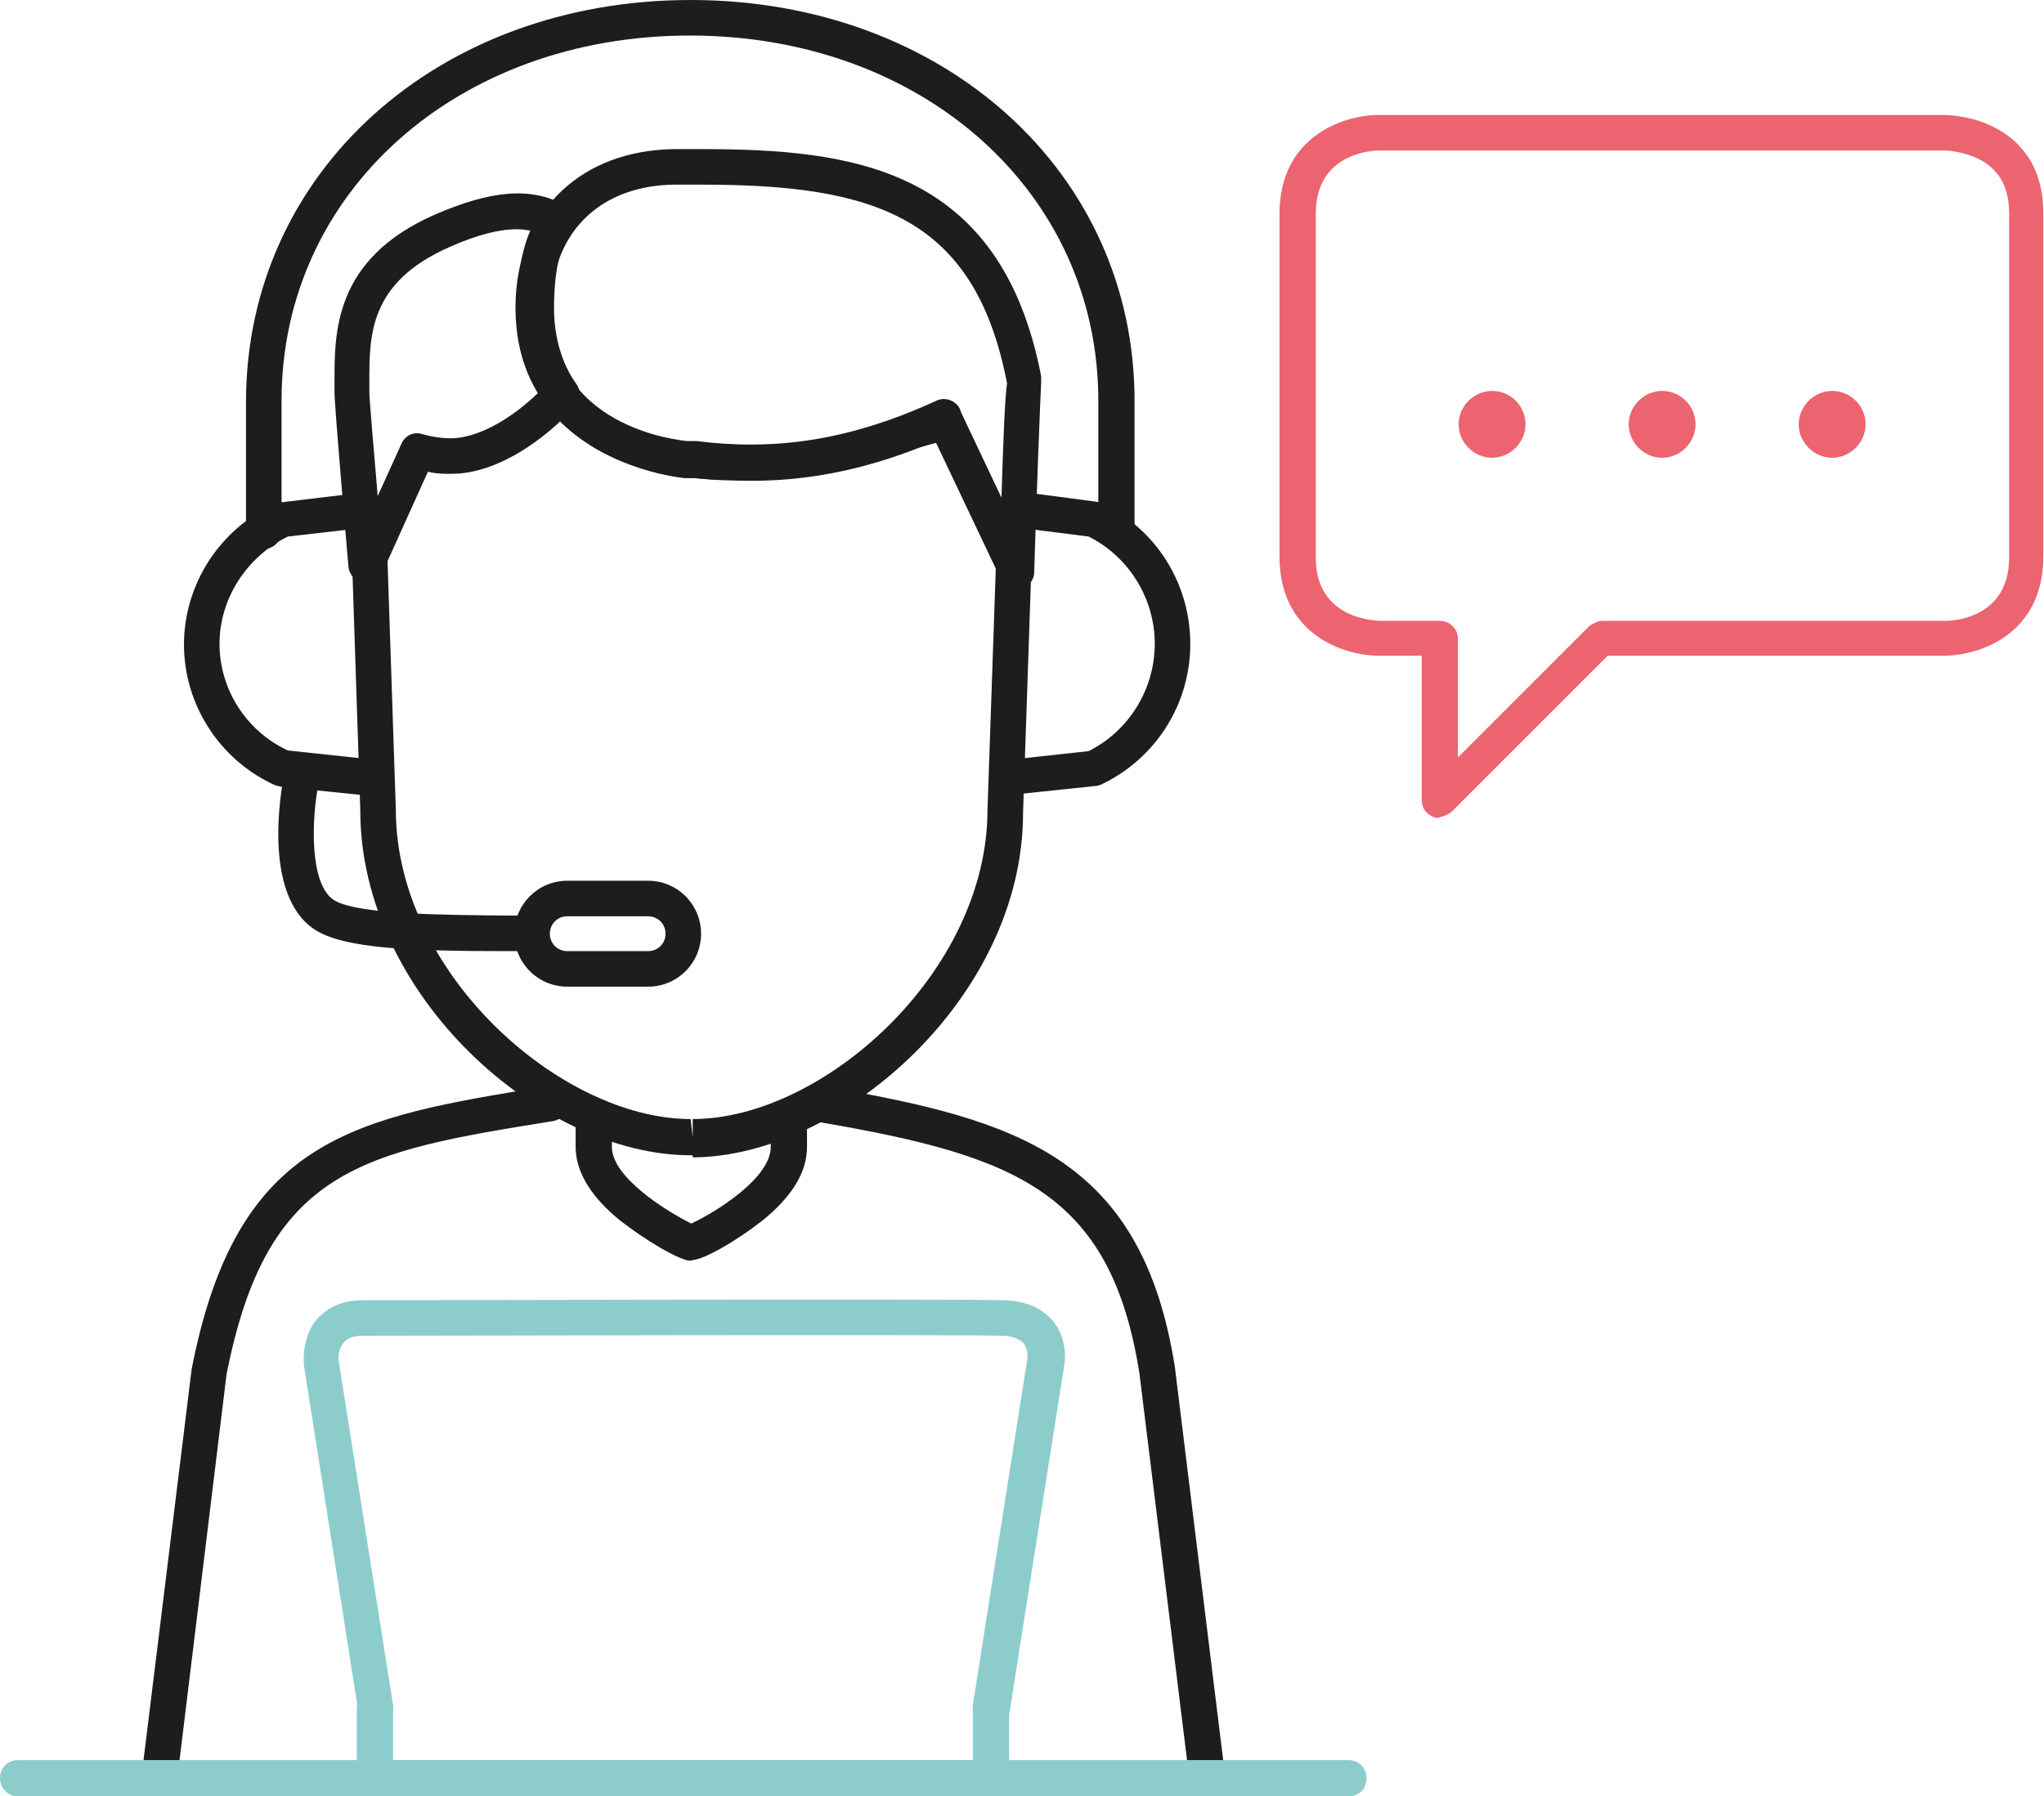
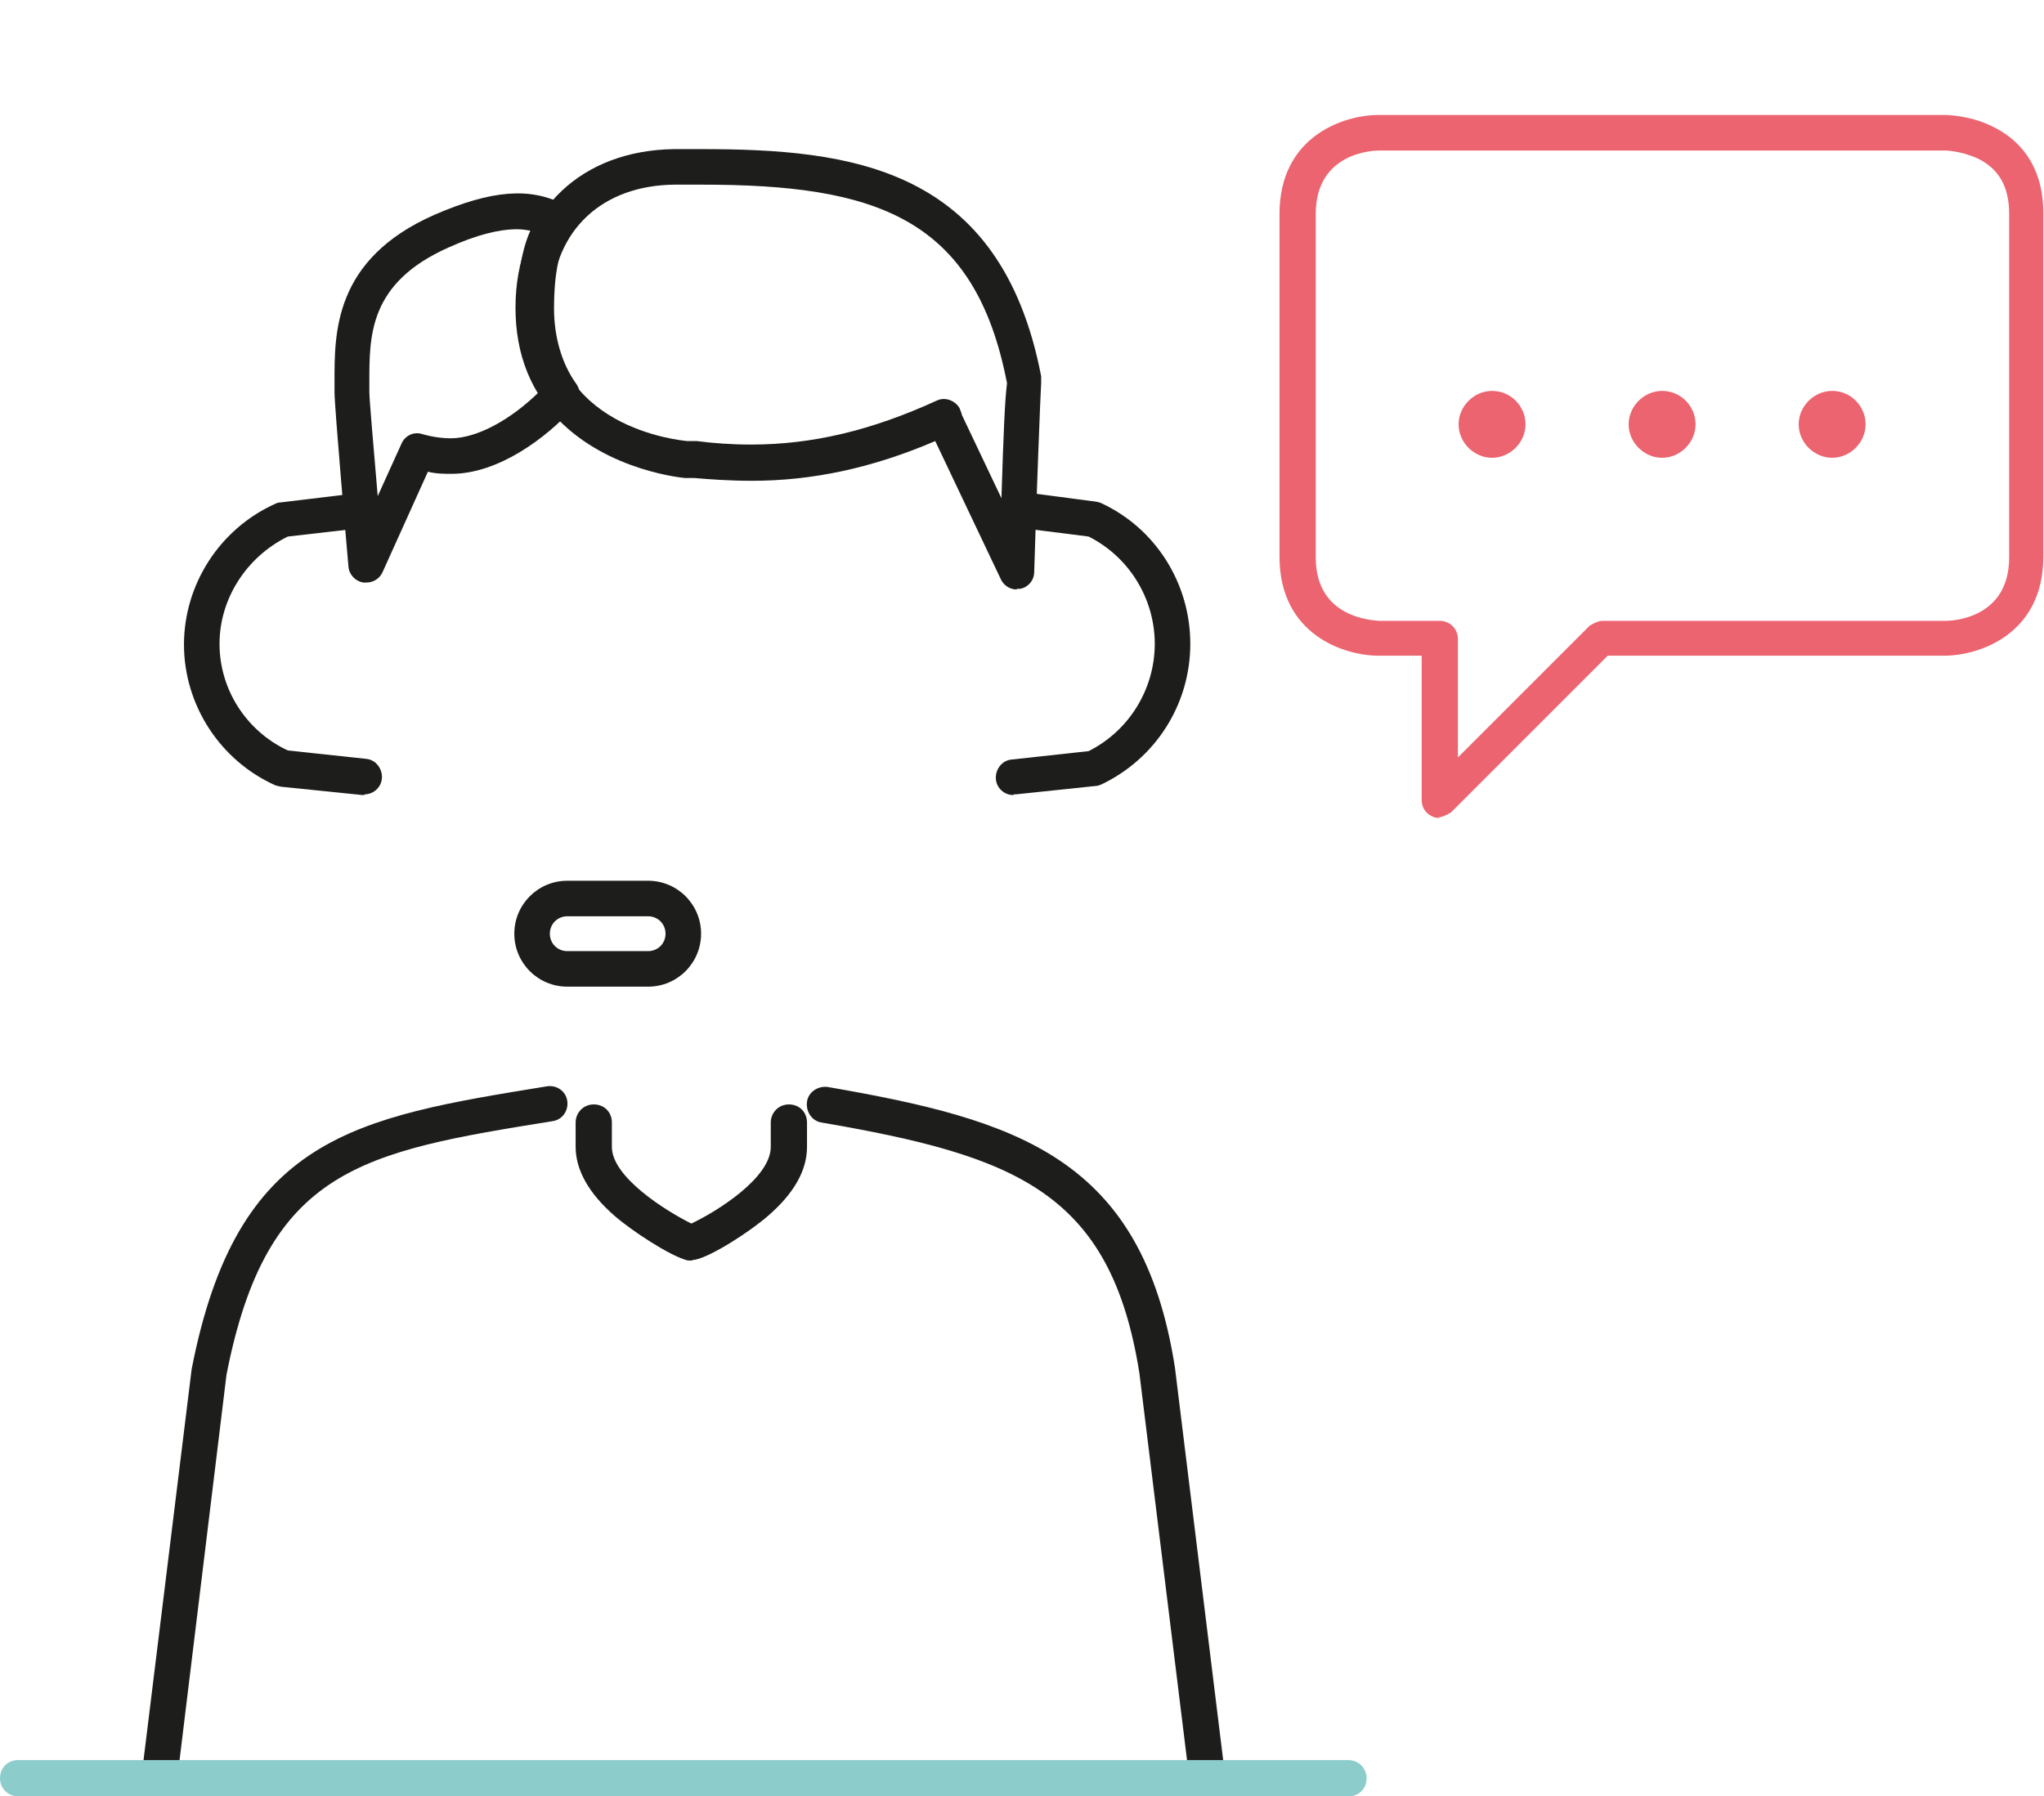
<svg xmlns="http://www.w3.org/2000/svg" id="Layer_2" viewBox="0 0 29.33 25.78">
  <defs>
    <style>.cls-1{fill:#8ccdcc;}.cls-2{fill:#eb6470;}.cls-3{fill:#1d1d1b;}</style>
  </defs>
  <g id="Layer_1-2">
    <path class="cls-3" d="m9.93,18.09s-.01,0-.02,0c-.01,0-.03,0-.04,0h0c-.25-.06-.81-.43-1.05-.64-.37-.32-.56-.66-.56-.99v-.35c0-.14.11-.26.26-.26s.26.11.26.26v.35c0,.43.76.91,1.14,1.1.38-.18,1.14-.66,1.14-1.1v-.35c0-.14.11-.26.26-.26s.26.11.26.26v.35c0,.34-.19.67-.56.99-.24.21-.8.58-1.05.63h0s-.01,0-.02,0Z" />
    <path class="cls-3" d="m17.32,25.78c-.13,0-.24-.09-.25-.22l-.72-5.85c-.41-2.6-1.77-3.12-4.56-3.6-.14-.02-.23-.16-.21-.3.02-.14.16-.23.3-.21,2.7.47,4.51,1,4.98,4.03l.72,5.86c.02.14-.08.27-.22.28-.01,0-.02,0-.03,0Z" />
    <path class="cls-3" d="m2.28,25.78s-.02,0-.03,0c-.14-.02-.24-.14-.22-.28l.72-5.85c.65-3.34,2.33-3.61,5.1-4.06.14-.02.27.07.29.21.02.14-.07.27-.21.29-2.73.44-4.1.67-4.68,3.64l-.71,5.83c-.02.13-.13.22-.25.22Z" />
-     <path class="cls-3" d="m9.94,16.58h-.03c-2.14,0-4.74-2.29-4.74-4.95l-.12-3.64s0-.08.02-.11l.67-1.44c.03-.06.07-.1.13-.12l.12-.05c.05-.02.11-.03.16-.01.11.03.22.04.33.04.4,0,.95-.31,1.38-.79.05-.06.12-.09.2-.08.08,0,.15.04.19.1.55.73,1.61.83,1.62.83h.13c.14.02.29.04.45.04.02,0,.04,0,.06.01h.06c.09,0,.16,0,.23,0,.33,0,.64-.03.96-.08l1.76-.49c.12-.03.25.02.3.14l.96,2.03s.03.08.02.12l-.12,3.54c0,2.64-2.61,4.93-4.74,4.94h0Zm-4.38-8.55l.12,3.59c0,2.35,2.37,4.44,4.23,4.44l.03.26v-.26c1.86,0,4.23-2.1,4.23-4.44l.12-3.49-.84-1.78-1.58.44c-.37.07-.72.1-1.08.1-.07,0-.15,0-.22,0h-.09s-.08,0-.11,0c-.15,0-.29-.02-.42-.03h-.12,0s-1.07-.09-1.8-.82c-.42.39-1,.75-1.56.75-.11,0-.22,0-.33-.03l-.59,1.27Z" />
    <path class="cls-3" d="m14.59,8.46c-.1,0-.19-.06-.23-.15l-.94-1.98c-.91.39-1.77.57-2.63.57-.32,0-.59-.02-.83-.04h-.13s-1.1-.09-1.83-.85c-.43-.45-.63-1.03-.6-1.73.06-1.28.95-2.12,2.27-2.14.13,0,.26,0,.39,0,2.15,0,4.3.25,4.88,3.26,0,.03,0,.06,0,.09-.01.16-.07,1.7-.1,2.72,0,.12-.09.22-.2.24-.02,0-.03,0-.05,0Zm-.79-2.51l.57,1.2c.03-.96.05-1.42.08-1.65h0c-.46-2.39-1.9-2.85-4.38-2.85-.13,0-.26,0-.39,0-1.04.01-1.72.65-1.77,1.65-.09,1.85,1.87,2.02,1.95,2.03h.14c.23.03.49.05.78.05.87,0,1.72-.2,2.66-.63.12-.06.27,0,.33.11.01.03.02.05.03.08Z" />
    <path class="cls-3" d="m5.25,8.36s-.03,0-.04,0c-.11-.02-.2-.11-.21-.23-.02-.23-.2-2.29-.2-2.5v-.14c0-.7-.02-1.77,1.44-2.41.81-.35,1.37-.4,1.86-.14.07.03.11.1.13.17.02.07,0,.15-.04.21-.16.23-.24.58-.24,1.11,0,.4.11.79.32,1.08.07.1.06.23-.02.32-.42.47-1.11.97-1.77.97-.11,0-.22,0-.34-.03l-.65,1.44c-.04.09-.13.15-.23.15Zm2.17-5.07c-.26,0-.58.08-.98.26-1.15.51-1.14,1.27-1.14,1.94v.14c0,.1.06.78.12,1.49l.34-.75c.05-.12.18-.18.3-.14.14.04.28.06.41.06.37,0,.85-.26,1.26-.66-.19-.35-.3-.76-.3-1.2,0-.34.02-.76.18-1.12-.06-.01-.12-.02-.19-.02Z" />
-     <path class="cls-1" d="m14.22,25.78H5.38c-.14,0-.26-.11-.26-.26v-1c0-.14.11-.26.26-.26s.26.11.26.26v.74h8.32v-.74c0-.14.11-.26.26-.26s.26.11.26.26v1c0,.14-.11.26-.26.26Z" />
-     <path class="cls-1" d="m14.21,24.76s-.03,0-.04,0c-.14-.02-.23-.15-.21-.29l.78-4.96s.02-.14-.05-.23c-.07-.08-.21-.11-.31-.11-.6-.02-8.79,0-9.17,0-.13,0-.22.03-.28.1-.07.08-.08.22-.07.26l.78,4.94c.02.14-.07.27-.21.29-.14.02-.27-.07-.29-.21l-.78-4.96s-.04-.4.19-.66c.11-.12.3-.27.66-.27.41,0,8.55-.02,9.2,0,.31.01.54.11.7.3.22.27.17.6.16.64l-.78,4.95c-.02.13-.13.22-.25.22Z" />
    <path class="cls-1" d="m19.35,25.78H.26c-.14,0-.26-.11-.26-.26s.11-.26.26-.26h19.09c.14,0,.26.11.26.26s-.11.26-.26.26Z" />
    <path class="cls-3" d="m5.23,11.41s-.02,0-.03,0l-1.17-.12s-.05-.01-.08-.02c-.8-.36-1.31-1.16-1.31-2.02s.51-1.66,1.31-2.02c.02-.01.05-.02.08-.02l1-.12c.14-.01.27.08.28.22.02.14-.08.27-.22.28l-.96.11c-.59.29-.98.89-.98,1.54s.38,1.25.98,1.53l1.12.12c.14.01.24.14.23.28-.01.13-.12.23-.25.23Z" />
    <path class="cls-3" d="m9.3,14.16h-1.16c-.42,0-.76-.34-.76-.76s.34-.76.76-.76h1.16c.42,0,.76.34.76.76s-.34.76-.76.76Zm-1.16-1.01c-.14,0-.25.11-.25.25s.11.25.25.25h1.16c.14,0,.25-.11.25-.25s-.11-.25-.25-.25h-1.16Z" />
-     <path class="cls-3" d="m7.64,13.65h-.35c-1.37,0-2.37-.03-2.79-.32-.74-.51-.46-2.01-.43-2.18.03-.14.16-.23.3-.2.14.03.23.16.2.3-.1.51-.13,1.42.21,1.66.32.22,1.63.22,2.5.23h.35c.14,0,.26.12.25.26,0,.14-.12.25-.26.25Z" />
-     <path class="cls-3" d="m14.54,11.41c-.13,0-.24-.1-.25-.23-.01-.14.09-.27.23-.28l1.1-.12c.58-.29.95-.89.95-1.54s-.37-1.25-.95-1.54l-.87-.11c-.14-.02-.24-.15-.22-.29.02-.14.14-.24.29-.22l.91.12s.05.01.07.02c.78.36,1.28,1.15,1.28,2.02s-.5,1.65-1.28,2.02c-.03.01-.05.02-.08.02l-1.14.12s-.02,0-.03,0Z" />
-     <path class="cls-3" d="m3.79,7.88c-.14,0-.26-.11-.26-.26v-1.87C3.54,2.47,6.28,0,9.91,0s6.37,2.47,6.37,5.75v1.83c0,.14-.11.26-.26.26s-.26-.11-.26-.26v-1.83c0-2.99-2.52-5.24-5.86-5.24s-5.86,2.25-5.86,5.24v1.87c0,.14-.11.26-.26.26Z" />
+     <path class="cls-3" d="m14.54,11.41c-.13,0-.24-.1-.25-.23-.01-.14.09-.27.23-.28l1.1-.12c.58-.29.95-.89.95-1.54s-.37-1.25-.95-1.54l-.87-.11c-.14-.02-.24-.15-.22-.29.02-.14.14-.24.29-.22l.91.12s.05.01.07.02c.78.36,1.28,1.15,1.28,2.02s-.5,1.65-1.28,2.02c-.03.01-.05.02-.08.02l-1.14.12s-.02,0-.03,0" />
    <path class="cls-2" d="m20.66,11.74s-.07,0-.1-.02c-.1-.04-.16-.13-.16-.24v-2.07h-.62c-.49,0-1.42-.3-1.42-1.42V3.07c0-1.12.93-1.42,1.42-1.42h8.13s.36,0,.69.17c.33.16.72.51.72,1.24v4.93c0,1.12-.93,1.42-1.42,1.42h-4.83l-2.25,2.25s-.11.07-.18.07Zm0-2.83c.14,0,.26.11.26.26v1.7l1.89-1.89s.11-.07.18-.07h4.93c.09,0,.91-.03.91-.91V3.07c0-.38-.14-.64-.44-.79-.23-.11-.46-.12-.47-.12h-8.13c-.09,0-.91.03-.91.91v4.93c0,.87.81.9.91.91h.87Z" />
    <path class="cls-2" d="m26.29,5.61c.27,0,.48.22.48.48s-.22.48-.48.48-.48-.22-.48-.48.22-.48.48-.48Z" />
    <path class="cls-2" d="m23.85,5.61c.27,0,.48.22.48.48s-.22.48-.48.48-.48-.22-.48-.48.22-.48.48-.48Z" />
    <path class="cls-2" d="m21.41,5.61c.27,0,.48.22.48.48s-.22.48-.48.48-.48-.22-.48-.48.22-.48.48-.48Z" />
  </g>
</svg>